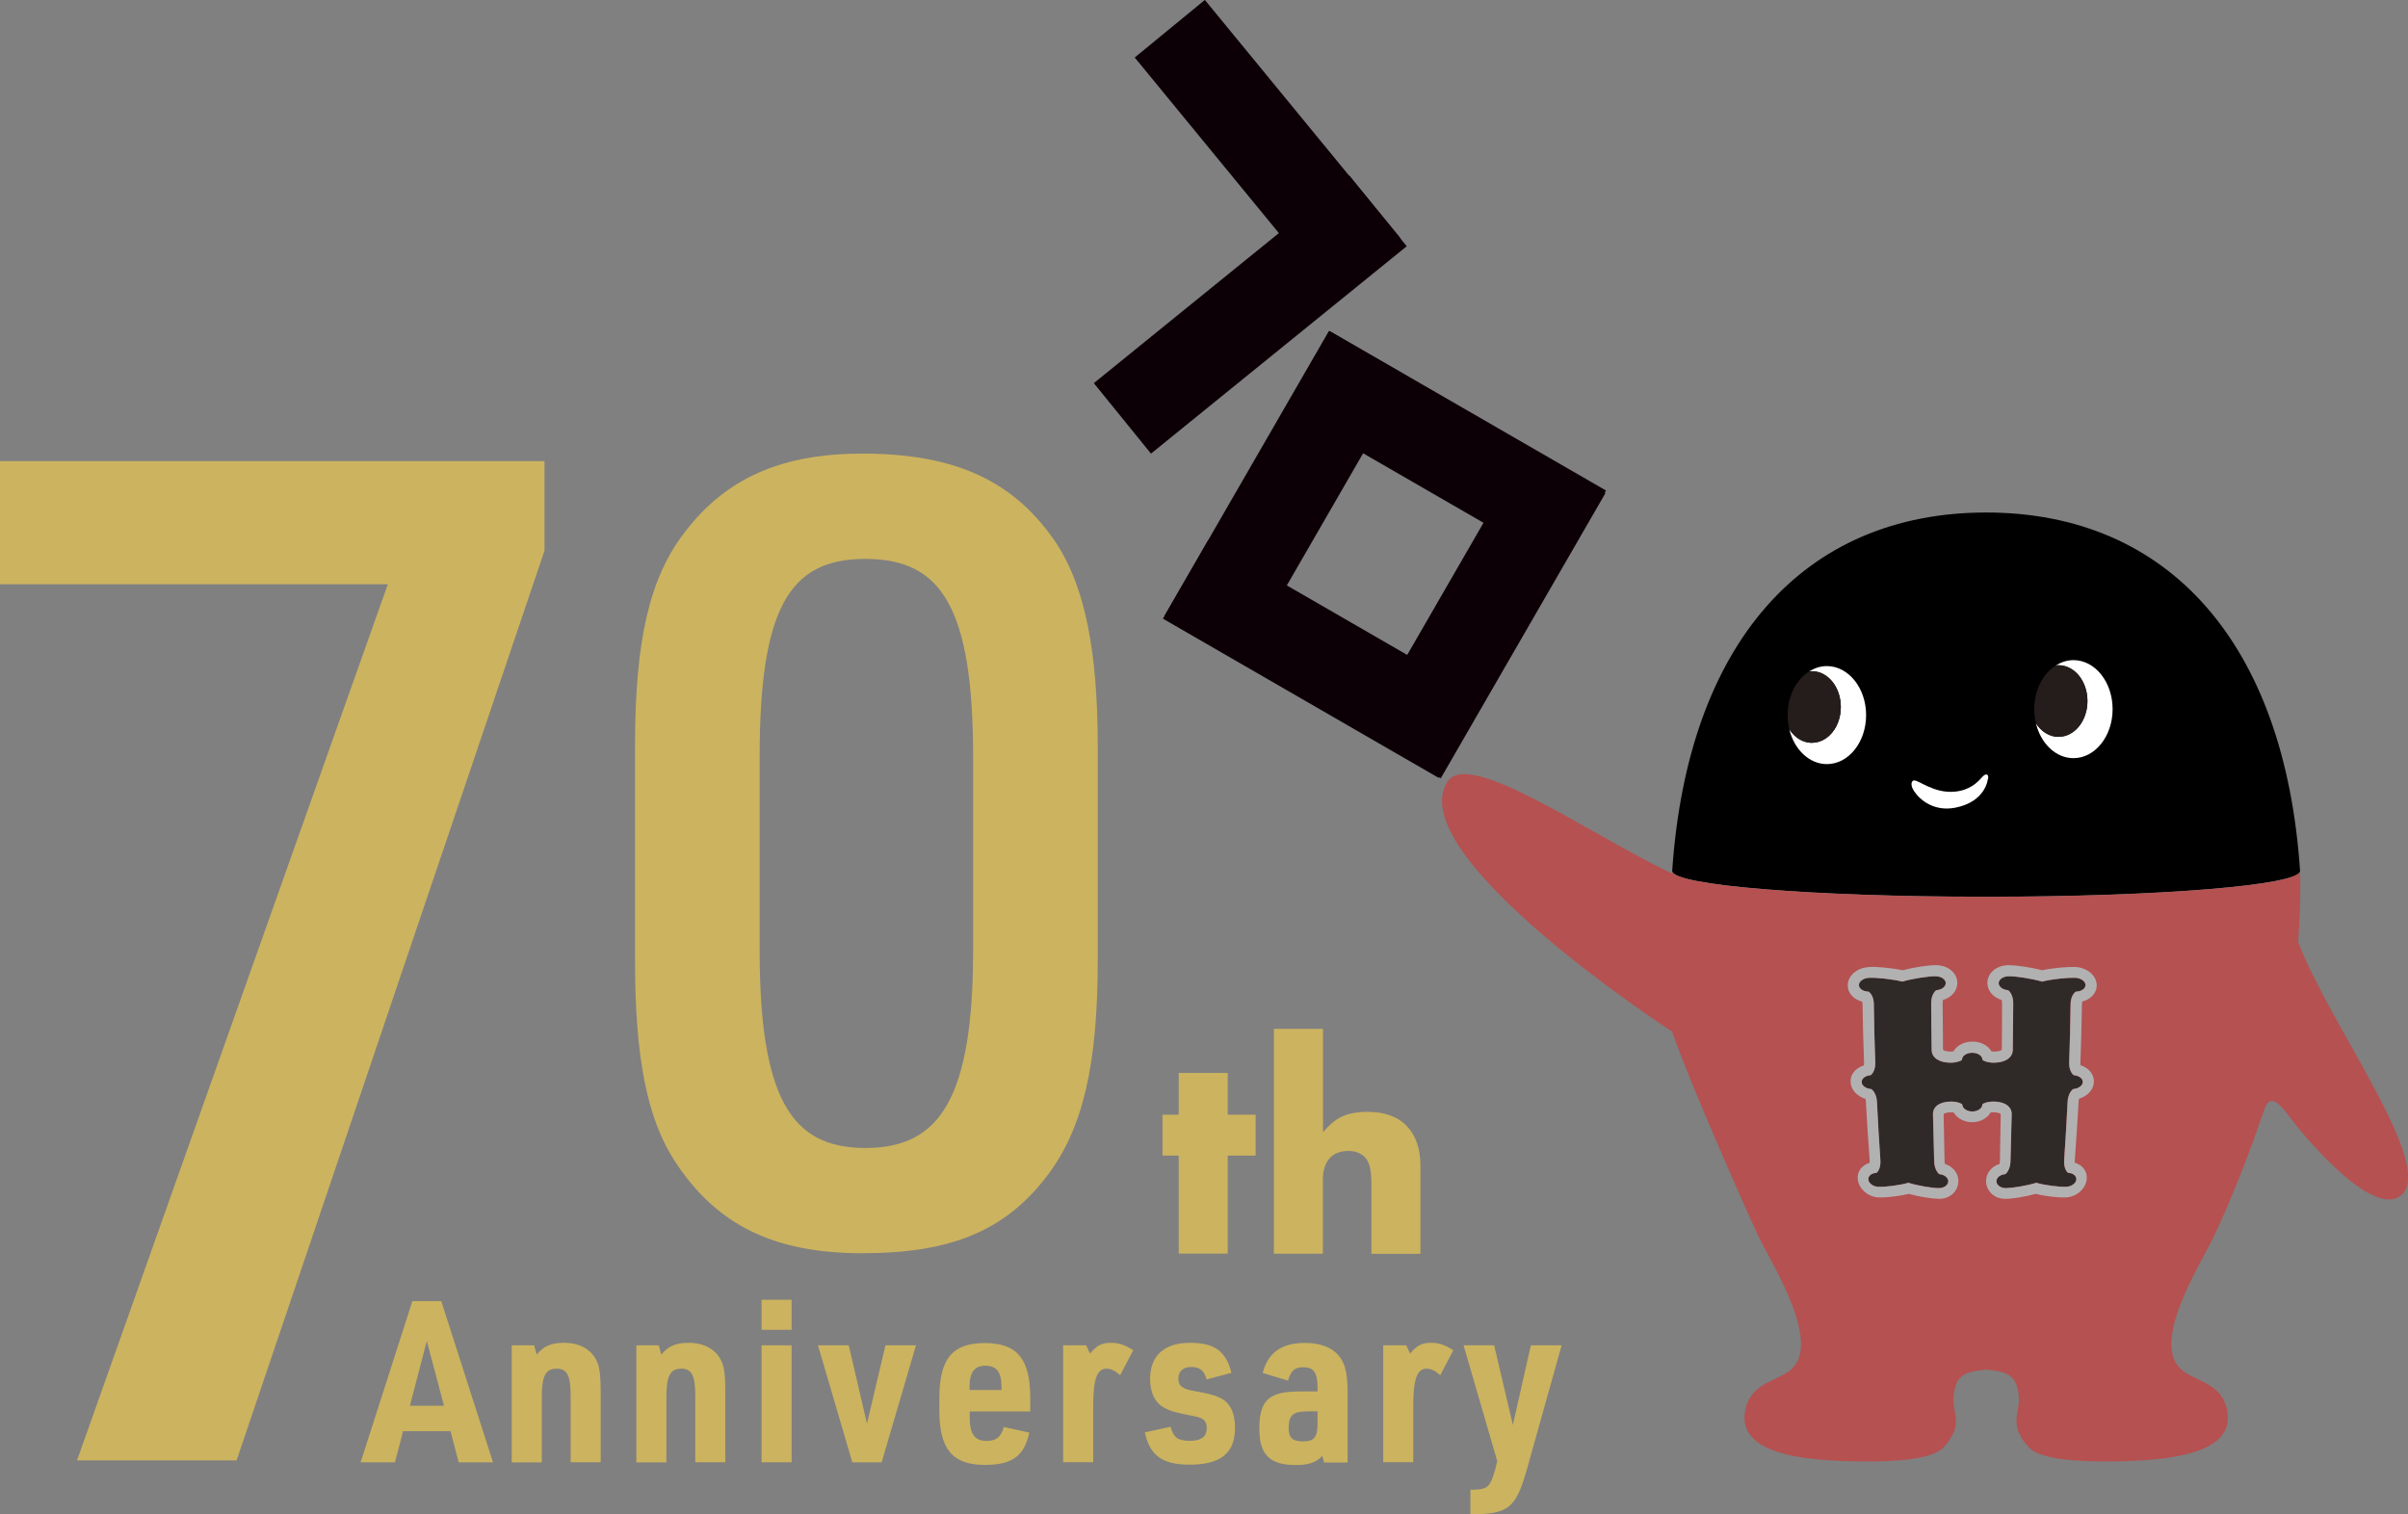
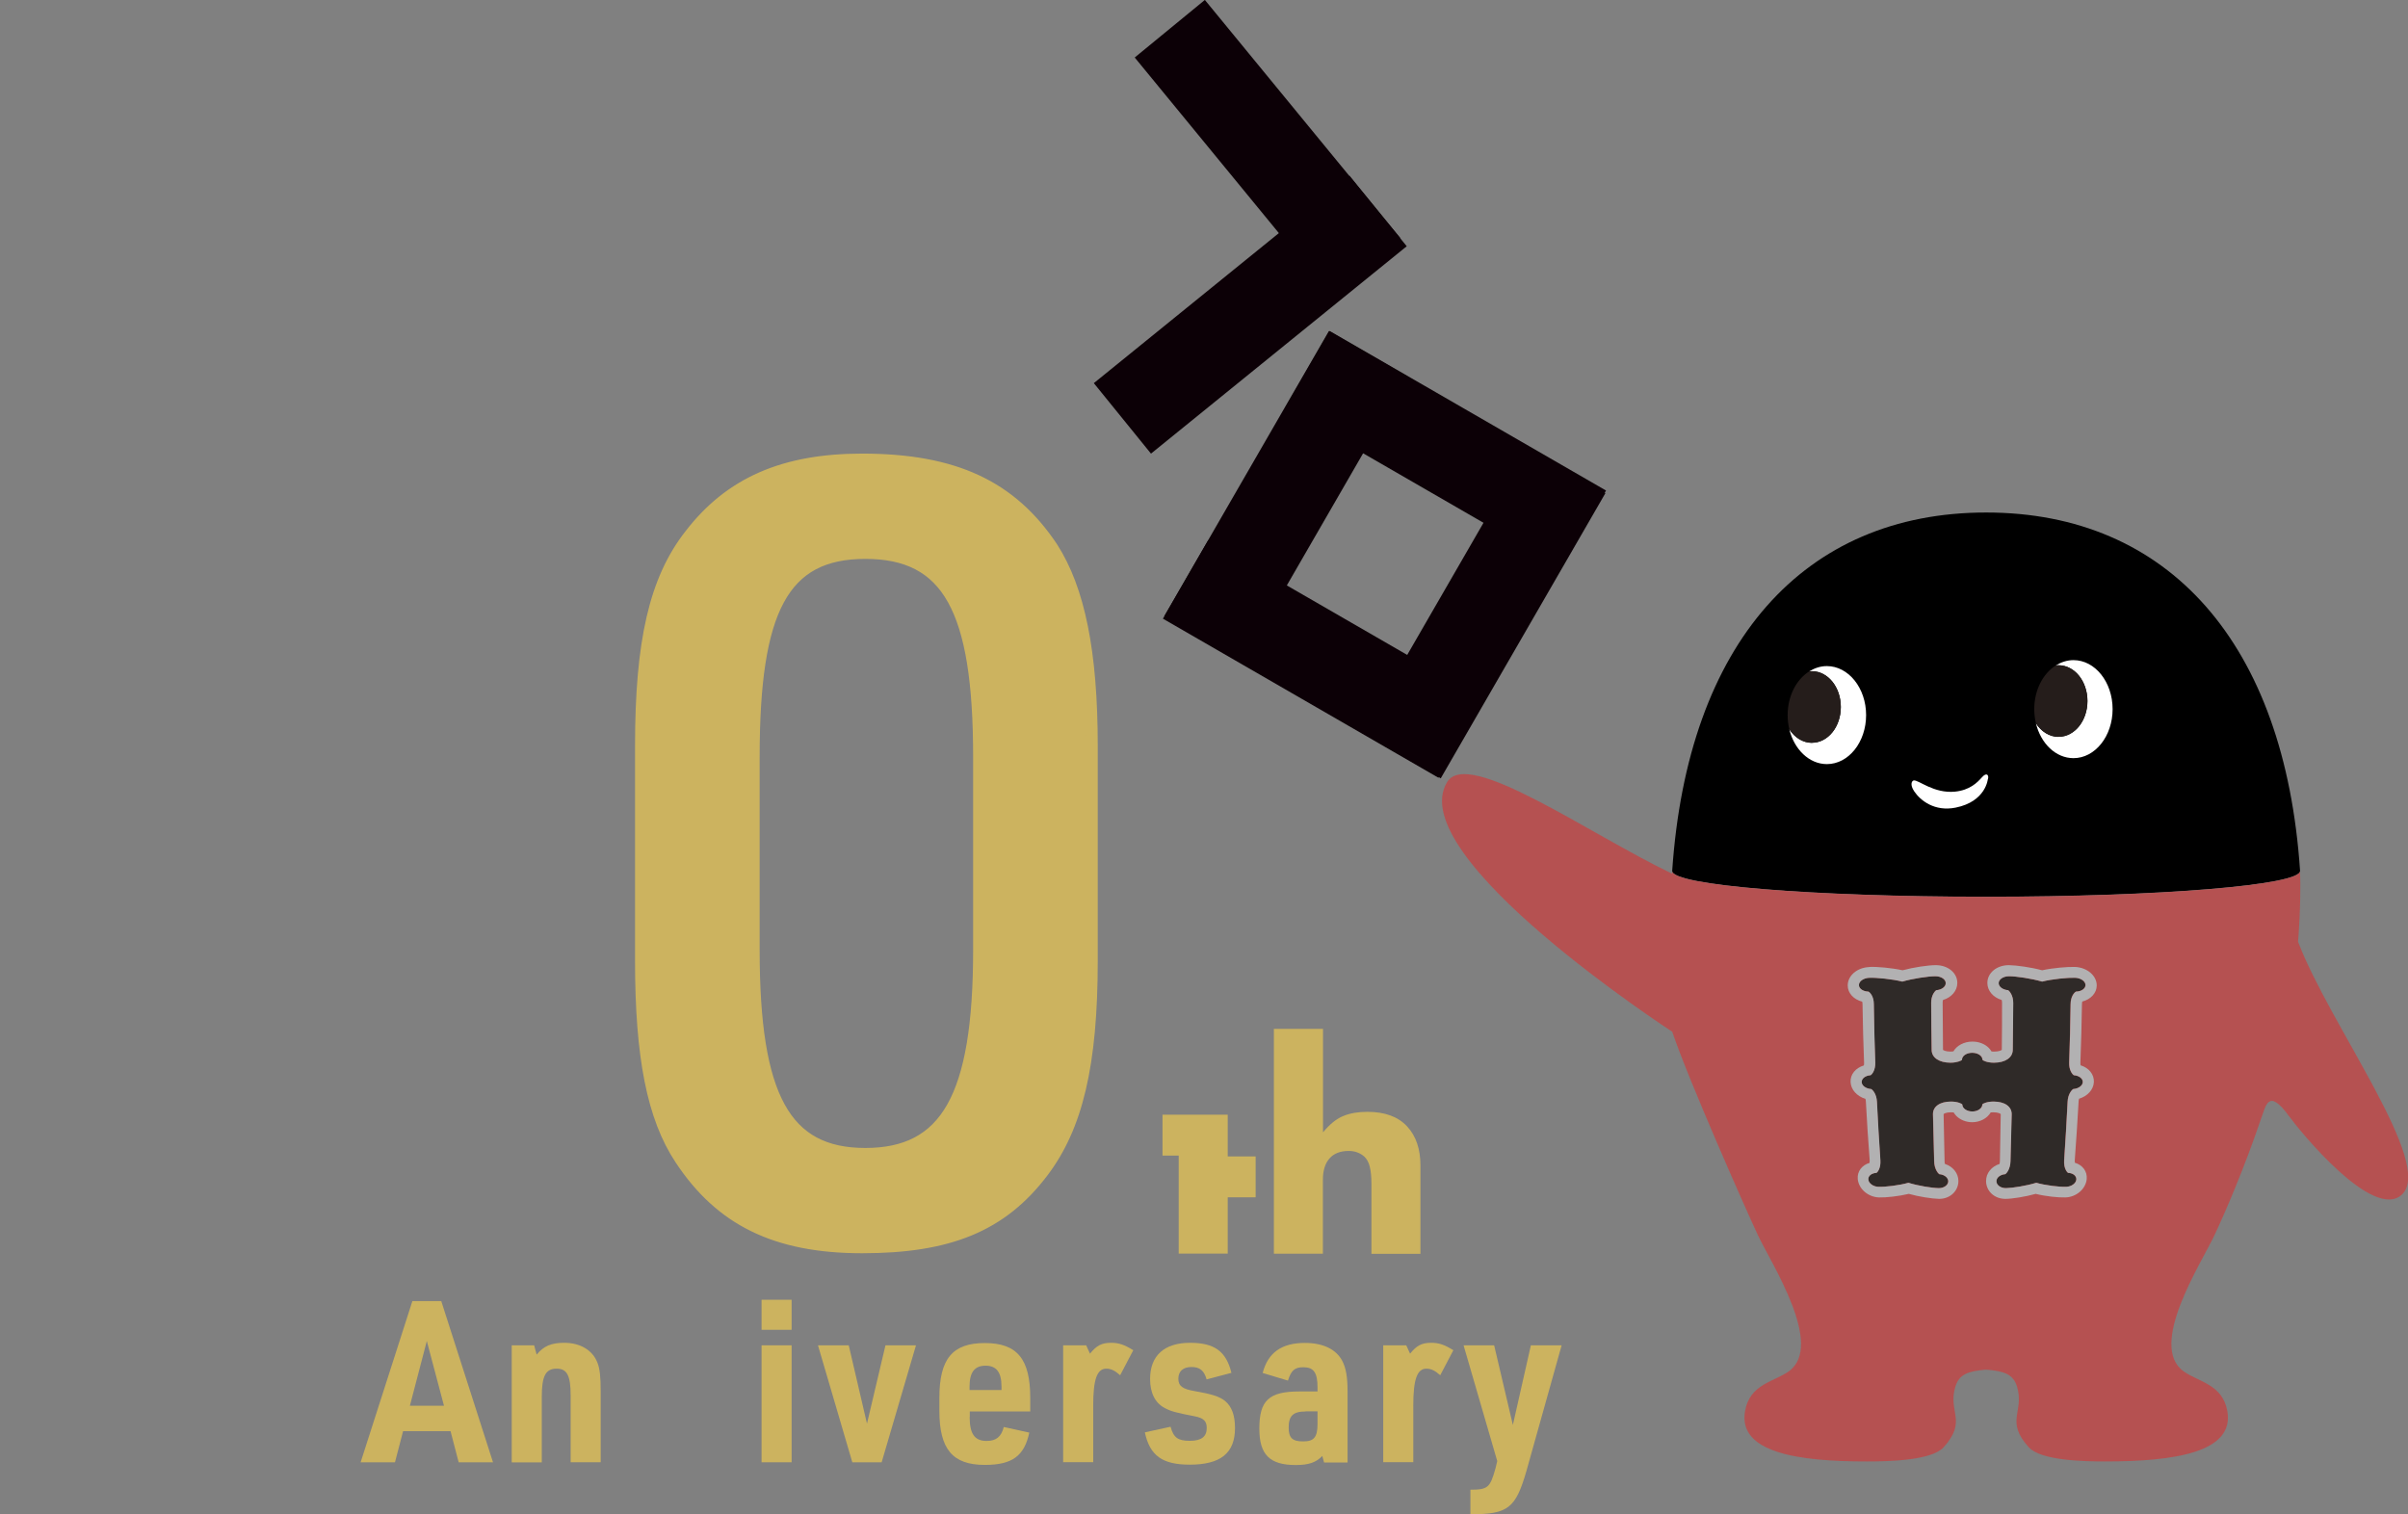
<svg xmlns="http://www.w3.org/2000/svg" id="_レイヤー_2" viewBox="0 0 201.92 126.99">
  <rect x="0" y="0" width="201.92" height="126.99" fill="#808080" stroke="none" />
  <defs>
    <style>.cls-1{fill:#fff;}.cls-2{fill:#b2b1b2;}.cls-3,.cls-4{fill:#ccb35f;}.cls-4{stroke:#ccb35f;stroke-miterlimit:10;}.cls-5{fill:#251d1b;}.cls-6{fill:#b55151;}.cls-7{fill:#0c0006;}.cls-8{fill:#2f2a28;}</style>
  </defs>
  <g id="_ベース">
-     <path class="cls-3" d="M32.51,49H0v-10.33h45.66v7.51l-25.82,76.29H6.46l26.06-73.47Z" />
    <path class="cls-4" d="M53.75,62.57c0-8.73,1.17-13.95,4.14-17.73,3.33-4.32,7.83-6.3,14.4-6.3,7.74,0,12.51,2.25,15.93,7.38,2.25,3.51,3.33,8.73,3.33,16.65v18c0,8.73-1.26,13.95-4.14,17.73-3.42,4.5-7.83,6.3-15.12,6.3s-11.88-2.34-15.21-7.38c-2.34-3.51-3.33-8.64-3.33-16.65v-18ZM82.1,63.47c0-12.42-2.61-17.1-9.54-17.1s-9.36,4.77-9.36,17.1v16.2c0,12.33,2.61,17.1,9.36,17.1s9.54-4.68,9.54-17.1v-16.2Z" />
-     <path class="cls-3" d="M102.95,96.91v8.22h-4.11v-8.22h-1.36v-3.43h1.36v-3.5h4.11v3.5h2.34v3.43h-2.34Z" />
+     <path class="cls-3" d="M102.95,96.91v8.22h-4.11v-8.22h-1.36v-3.43h1.36h4.11v3.5h2.34v3.43h-2.34Z" />
    <path class="cls-3" d="M106.83,86.28h4.11v8.68c.56-.68,1.13-1.14,1.7-1.37.58-.24,1.25-.35,2.02-.35,1.47,0,2.58.41,3.33,1.22.75.81,1.12,1.9,1.12,3.28v7.41h-4.11v-5.88c0-.59-.05-1.07-.14-1.43s-.24-.64-.45-.84c-.36-.32-.8-.48-1.32-.48-.7,0-1.23.21-1.6.62-.37.42-.56,1.01-.56,1.78v6.22h-4.11v-18.85Z" />
    <path class="cls-3" d="M33.8,120.02l-.68,2.61h-2.88l4.34-13.52h2.42l4.34,13.52h-2.88l-.68-2.61h-3.98ZM35.79,112.46l-1.42,5.43h2.86l-1.44-5.43Z" />
    <path class="cls-3" d="M42.92,112.82h1.87l.21.78c.59-.72,1.23-.99,2.31-.99,1.34,0,2.37.61,2.78,1.65.21.51.28,1.21.28,2.42v5.95h-2.52v-5.62c0-1.65-.3-2.23-1.17-2.23-.93,0-1.25.61-1.25,2.37v5.49h-2.52v-9.81Z" />
-     <path class="cls-3" d="M53.37,112.82h1.87l.21.78c.59-.72,1.23-.99,2.31-.99,1.34,0,2.37.61,2.78,1.65.21.51.28,1.21.28,2.42v5.95h-2.52v-5.62c0-1.65-.3-2.23-1.17-2.23-.93,0-1.25.61-1.25,2.37v5.49h-2.52v-9.81Z" />
    <path class="cls-3" d="M63.86,109h2.52v2.52h-2.52v-2.52ZM63.86,112.82h2.52v9.81h-2.52v-9.81Z" />
    <path class="cls-3" d="M68.59,112.82h2.58l1.53,6.57,1.55-6.57h2.56l-2.88,9.81h-2.46l-2.88-9.81Z" />
    <path class="cls-3" d="M81.31,118.83c0,1.42.42,2.01,1.42,2.01.8,0,1.23-.34,1.44-1.17l2.14.47c-.42,1.97-1.44,2.71-3.73,2.71-2.71,0-3.81-1.33-3.81-4.54v-1.08c0-3.28,1.1-4.6,3.81-4.6s3.81,1.33,3.81,4.6v1.14h-5.07v.47ZM83.98,116.57v-.28c0-1.21-.42-1.76-1.34-1.76s-1.34.55-1.34,1.76v.28h2.69Z" />
    <path class="cls-3" d="M89.17,112.82h1.91l.32.7c.55-.68.98-.91,1.76-.91.66,0,1.1.15,1.87.62l-1.1,2.1c-.45-.4-.78-.55-1.16-.55-.78,0-1.1.89-1.1,3.11v4.73h-2.52v-9.81Z" />
    <path class="cls-3" d="M98.16,119.66c.25.91.62,1.17,1.61,1.17s1.42-.36,1.42-1.08c0-.57-.27-.83-.98-.97-1.65-.32-2.01-.42-2.54-.7-.81-.42-1.23-1.27-1.23-2.44,0-1.95,1.19-3.03,3.35-3.03,2.05,0,3.03.72,3.47,2.52l-2.08.55c-.21-.74-.57-1.04-1.27-1.04s-1.1.36-1.1.98.36.87,1.36,1.04c1.44.25,2.08.45,2.56.83.55.46.83,1.19.83,2.27,0,2.1-1.21,3.07-3.79,3.07-2.31,0-3.35-.76-3.77-2.71l2.16-.47Z" />
    <path class="cls-3" d="M110.48,116.36c0-1.25-.32-1.7-1.19-1.7-.72,0-1.02.26-1.29,1.12l-2.12-.64c.44-1.7,1.59-2.52,3.54-2.52,1.52,0,2.63.53,3.14,1.52.3.57.44,1.34.44,2.56v5.95h-1.97l-.15-.55c-.53.55-1.14.76-2.23.76-2.18,0-3.05-.87-3.05-3.05,0-2.37.81-3.12,3.35-3.12h1.53v-.3ZM109.48,118.37c-1.04,0-1.42.36-1.42,1.34,0,.87.3,1.17,1.21,1.17s1.21-.34,1.21-1.48v-1.04h-1Z" />
    <path class="cls-3" d="M116.01,112.82h1.91l.32.7c.55-.68.98-.91,1.76-.91.66,0,1.1.15,1.87.62l-1.1,2.1c-.45-.4-.78-.55-1.16-.55-.78,0-1.1.89-1.1,3.11v4.73h-2.52v-9.81Z" />
    <path class="cls-3" d="M122.73,112.82h2.56l1.57,6.68,1.51-6.68h2.58l-2.95,10.53c-.91,3.14-1.53,3.64-4.7,3.64v-2.06c1.46,0,1.65-.17,2.1-1.78l.15-.62-2.82-9.7Z" />
    <rect class="cls-7" x="102.49" y="-.52" width="7.61" height="25.84" transform="translate(16.26 70.25) rotate(-39.38)" />
    <rect class="cls-7" x="104.02" y="27.82" width="7.61" height="27.61" transform="translate(35.26 -48.34) rotate(30)" />
    <rect class="cls-7" x="101.03" y="12.59" width="7.61" height="27.61" transform="translate(59.31 -71.66) rotate(50.96)" />
    <rect class="cls-7" x="120.61" y="37.61" width="7.61" height="27.61" transform="translate(42.38 -55.32) rotate(30)" />
    <rect class="cls-7" x="117.47" y="24.31" width="7.48" height="26.77" transform="translate(214.46 -48.44) rotate(120)" />
    <rect class="cls-7" x="107.16" y="41.92" width="7.61" height="26.68" transform="translate(214.31 -13.21) rotate(120)" />
    <path d="M166.55,42.98c-15.3,0-25.04,10.96-26.33,30.06,0,0,0,0,0,0,0,0,0,0,0,0,0,1.19,11.79,2.16,26.32,2.16s26.33-.97,26.33-2.16c-1.28-19.1-11.03-30.06-26.33-30.06Z" />
    <path class="cls-1" d="M166.69,65.32s-.15,1.9-2.71,2.41c-1.76.35-2.95-.6-3.46-1.36-.39-.57-.21-.9-.04-.92.39-.06,1.68,1.11,3.44.94,1.26-.12,1.89-.77,2.28-1.21.39-.44.59-.18.5.15Z" />
    <path class="cls-1" d="M172.62,61.79c1.34,0,2.42-1.34,2.42-3s-1.08-3-2.42-3c-.08,0-.16,0-.24.02.45-.28.95-.45,1.49-.45,1.81,0,3.28,1.84,3.28,4.11s-1.47,4.11-3.28,4.11c-1.49,0-2.74-1.23-3.15-2.92.44.69,1.13,1.14,1.9,1.14Z" />
    <path class="cls-5" d="M175.04,58.79c0,1.66-1.08,3-2.42,3-.77,0-1.45-.45-1.9-1.14-.09-.37-.14-.77-.14-1.18,0-1.6.73-2.98,1.8-3.66.08,0,.16-.02.24-.02,1.34,0,2.42,1.34,2.42,3Z" />
    <path class="cls-1" d="M151.94,62.29c1.34,0,2.42-1.34,2.42-3s-1.08-3-2.42-3c-.08,0-.16,0-.24.02.45-.28.95-.45,1.49-.45,1.81,0,3.29,1.84,3.29,4.11s-1.47,4.11-3.29,4.11c-1.48,0-2.74-1.23-3.15-2.92.44.69,1.13,1.14,1.9,1.14Z" />
    <path class="cls-5" d="M154.36,59.29c0,1.66-1.08,3-2.42,3-.77,0-1.45-.45-1.9-1.14-.09-.37-.14-.77-.14-1.18,0-1.6.73-2.98,1.8-3.66.08,0,.16-.02.24-.02,1.34,0,2.42,1.34,2.42,3Z" />
    <path class="cls-6" d="M192.7,78.99c.21-2.68.21-4.78.17-5.94,0,1.19-11.79,2.16-26.33,2.16s-26.32-.97-26.32-2.16c0,.07,0,.15,0,.22-7.01-3.35-17.11-10.56-18.87-7.69-3.82,6.22,18.88,20.94,18.87,20.94,1.42,4.19,6.3,15.18,7.19,17.07,1.11,2.36,5.6,9.24,2.59,11.41-1.24.89-3.27,1.06-3.67,3.33-.62,3.47,4.39,4.24,10.23,4.23,1.72,0,5.4-.06,6.42-1.19,2.01-2.22.34-2.96.98-5.07.31-1.05,1.08-1.32,2.59-1.44,1.51.12,2.28.39,2.59,1.44.63,2.11-1.03,2.85.98,5.07,1.02,1.13,4.7,1.19,6.42,1.19,5.84,0,10.85-.77,10.23-4.23-.41-2.26-2.44-2.44-3.67-3.33-3.01-2.17,1.48-9.05,2.59-11.41.89-1.89,2.49-5.59,3.91-9.78.4-1.02.57-2.65,2.34-.21.86,1.19,7.05,8.83,9.47,6.58,2.75-2.57-6.05-14.22-8.7-21.18Z" />
    <path class="cls-8" d="M156.85,90.17c-.44.03-.76.28-.75.58.01.3.37.55.8.58.13.08.45.43.48,1.06.08,1.64.17,3.28.29,4.92.04.63-.21.98-.33,1.05-.41.02-.71.25-.68.56.03.32.41.59.85.61.55.02,1.75-.12,2.51-.34.79.25,2.01.44,2.55.45.44,0,.79-.26.79-.58,0-.31-.33-.56-.75-.59-.13-.08-.42-.44-.43-1.08-.04-1.31-.07-2.63-.1-3.94-.01-.65.58-1.07,1.51-1.07.55,0,.91.17.95.25,0,.32.38.58.84.58s.84-.26.84-.59c.03-.07.39-.24.94-.24.93,0,1.53.42,1.52,1.07-.03,1.31-.06,2.62-.1,3.94-.02.63-.31.99-.44,1.08-.41.03-.74.29-.74.59,0,.32.35.58.79.58.55,0,1.76-.2,2.55-.45.76.22,1.96.36,2.51.34.44-.01.82-.29.85-.61.03-.3-.28-.54-.69-.56-.12-.08-.37-.42-.33-1.05.11-1.64.21-3.28.29-4.92.03-.63.34-.98.47-1.06.43-.03.79-.28.8-.58.01-.3-.32-.55-.75-.58-.13-.08-.41-.43-.39-1.06.06-1.64.1-3.27.12-4.91,0-.63.31-.97.45-1.04.44-.01.8-.25.8-.55,0-.32-.39-.59-.87-.61-.6-.02-1.93.11-2.77.32-.84-.25-2.17-.45-2.77-.45-.48,0-.87.25-.87.58,0,.31.35.56.79.59.14.08.44.44.43,1.08,0,1.31-.02,2.62-.04,3.93,0,.65-.63,1.07-1.58,1.07-.56,0-.93-.18-.96-.25,0-.32-.38-.58-.86-.58s-.86.26-.86.59c-.03.07-.4.24-.96.24-.95,0-1.57-.42-1.58-1.07-.02-1.31-.03-2.62-.04-3.93,0-.63.3-.99.43-1.08.44-.03.79-.29.79-.59,0-.32-.39-.58-.87-.58-.6,0-1.93.2-2.77.45-.84-.22-2.17-.35-2.77-.32-.48.02-.87.29-.87.61,0,.3.35.53.8.55.14.07.44.42.45,1.04.02,1.64.06,3.27.12,4.91.02.63-.26.98-.39,1.06Z" />
    <path class="cls-2" d="M156.75,82c.6-.02,1.93.11,2.77.32.84-.25,2.17-.45,2.77-.45.48,0,.87.25.87.58,0,.31-.35.56-.79.59-.13.08-.44.44-.43,1.08,0,1.31.02,2.62.04,3.93,0,.65.63,1.07,1.58,1.07.56,0,.93-.18.96-.24,0-.33.38-.59.86-.59s.86.26.86.58c.03.08.4.25.96.25.95,0,1.57-.42,1.58-1.07.02-1.31.03-2.62.04-3.93,0-.63-.3-.99-.43-1.08-.44-.03-.79-.29-.79-.59,0-.32.39-.58.87-.58.6,0,1.92.2,2.77.45.85-.22,2.17-.34,2.77-.32.48.02.87.29.87.61,0,.3-.35.54-.8.55-.14.07-.44.42-.45,1.04-.02,1.64-.06,3.27-.12,4.91-.02.63.26.98.39,1.06.43.03.77.28.75.58-.01.3-.37.55-.8.58-.13.08-.44.43-.47,1.06-.08,1.64-.18,3.28-.29,4.92-.04.63.21.97.33,1.05.41.01.71.25.69.56-.03.32-.41.59-.85.61-.55.02-1.75-.12-2.51-.34-.79.25-2,.44-2.55.45-.44,0-.79-.26-.79-.58,0-.31.33-.56.74-.59.13-.08.42-.44.44-1.08.04-1.31.07-2.63.1-3.94.01-.65-.58-1.07-1.52-1.07-.55,0-.91.17-.94.24,0,.32-.38.59-.84.59s-.84-.26-.84-.58c-.03-.07-.39-.25-.95-.25-.93,0-1.53.42-1.51,1.07.03,1.31.06,2.62.1,3.94.02.63.31.99.43,1.08.41.03.74.29.75.59,0,.32-.35.58-.79.58-.55,0-1.76-.2-2.55-.45-.76.22-1.96.36-2.51.34-.44-.01-.82-.29-.85-.61-.03-.3.27-.54.68-.56.12-.08.37-.42.33-1.05-.11-1.64-.21-3.28-.29-4.92-.03-.63-.34-.98-.48-1.06-.44-.03-.79-.28-.8-.58-.01-.3.31-.55.75-.58.13-.08.41-.43.39-1.06-.06-1.64-.1-3.27-.12-4.91,0-.63-.31-.97-.45-1.04-.45-.01-.8-.25-.8-.55,0-.32.39-.59.87-.61M156.75,81.1c-1.02.04-1.82.72-1.81,1.55,0,.64.5,1.17,1.21,1.35.02.06.03.13.03.23.02,1.63.07,3.26.13,4.89,0,.1,0,.18-.02.23-.69.21-1.15.75-1.11,1.4.03.64.54,1.19,1.24,1.4.02.06.04.14.04.23.09,1.63.19,3.27.32,4.91,0,.1,0,.18-.01.23-.64.19-1.05.72-.99,1.36.08.83.87,1.51,1.79,1.54.56.02,1.66-.1,2.49-.3.85.24,1.97.41,2.53.42.92.01,1.63-.65,1.63-1.5,0-.66-.47-1.22-1.13-1.43-.02-.06-.03-.14-.03-.24-.03-1.31-.05-2.63-.08-3.94.02-.03.2-.15.62-.15.09,0,.16,0,.22.01.06.1.14.2.22.29.33.33.82.53,1.33.53.68,0,1.27-.33,1.56-.82.06,0,.13-.01.22-.01.42,0,.6.12.62.15-.02,1.31-.04,2.63-.07,3.94,0,.1-.02.18-.03.24-.67.21-1.13.77-1.13,1.43,0,.85.71,1.51,1.63,1.5.56,0,1.68-.18,2.53-.42.83.21,1.93.32,2.49.3.92-.03,1.71-.71,1.79-1.54.06-.65-.35-1.18-.99-1.37-.01-.06-.02-.13-.01-.23.12-1.64.23-3.27.32-4.91,0-.1.02-.18.04-.23.7-.21,1.21-.75,1.24-1.4.03-.64-.42-1.19-1.11-1.4-.01-.06-.03-.13-.02-.23.06-1.63.11-3.26.13-4.89,0-.1.02-.18.03-.23.71-.18,1.21-.71,1.21-1.35,0-.82-.8-1.5-1.81-1.55-.62-.02-1.85.08-2.77.28-.92-.25-2.15-.42-2.77-.43-1.02-.01-1.82.64-1.82,1.49,0,.66.49,1.22,1.2,1.43.02.06.03.14.03.24,0,1.31,0,2.63-.02,3.94-.02.03-.21.15-.64.15-.09,0-.16,0-.23-.02-.06-.1-.13-.2-.22-.29-.34-.34-.84-.53-1.37-.53-.71,0-1.31.33-1.6.82-.06,0-.14.02-.23.02-.43,0-.62-.12-.64-.15-.01-1.31-.02-2.63-.03-3.94,0-.1.01-.18.03-.24.71-.21,1.2-.77,1.2-1.43,0-.85-.8-1.5-1.82-1.49-.62,0-1.85.18-2.77.43-.92-.2-2.15-.31-2.77-.28h0Z" />
  </g>
</svg>